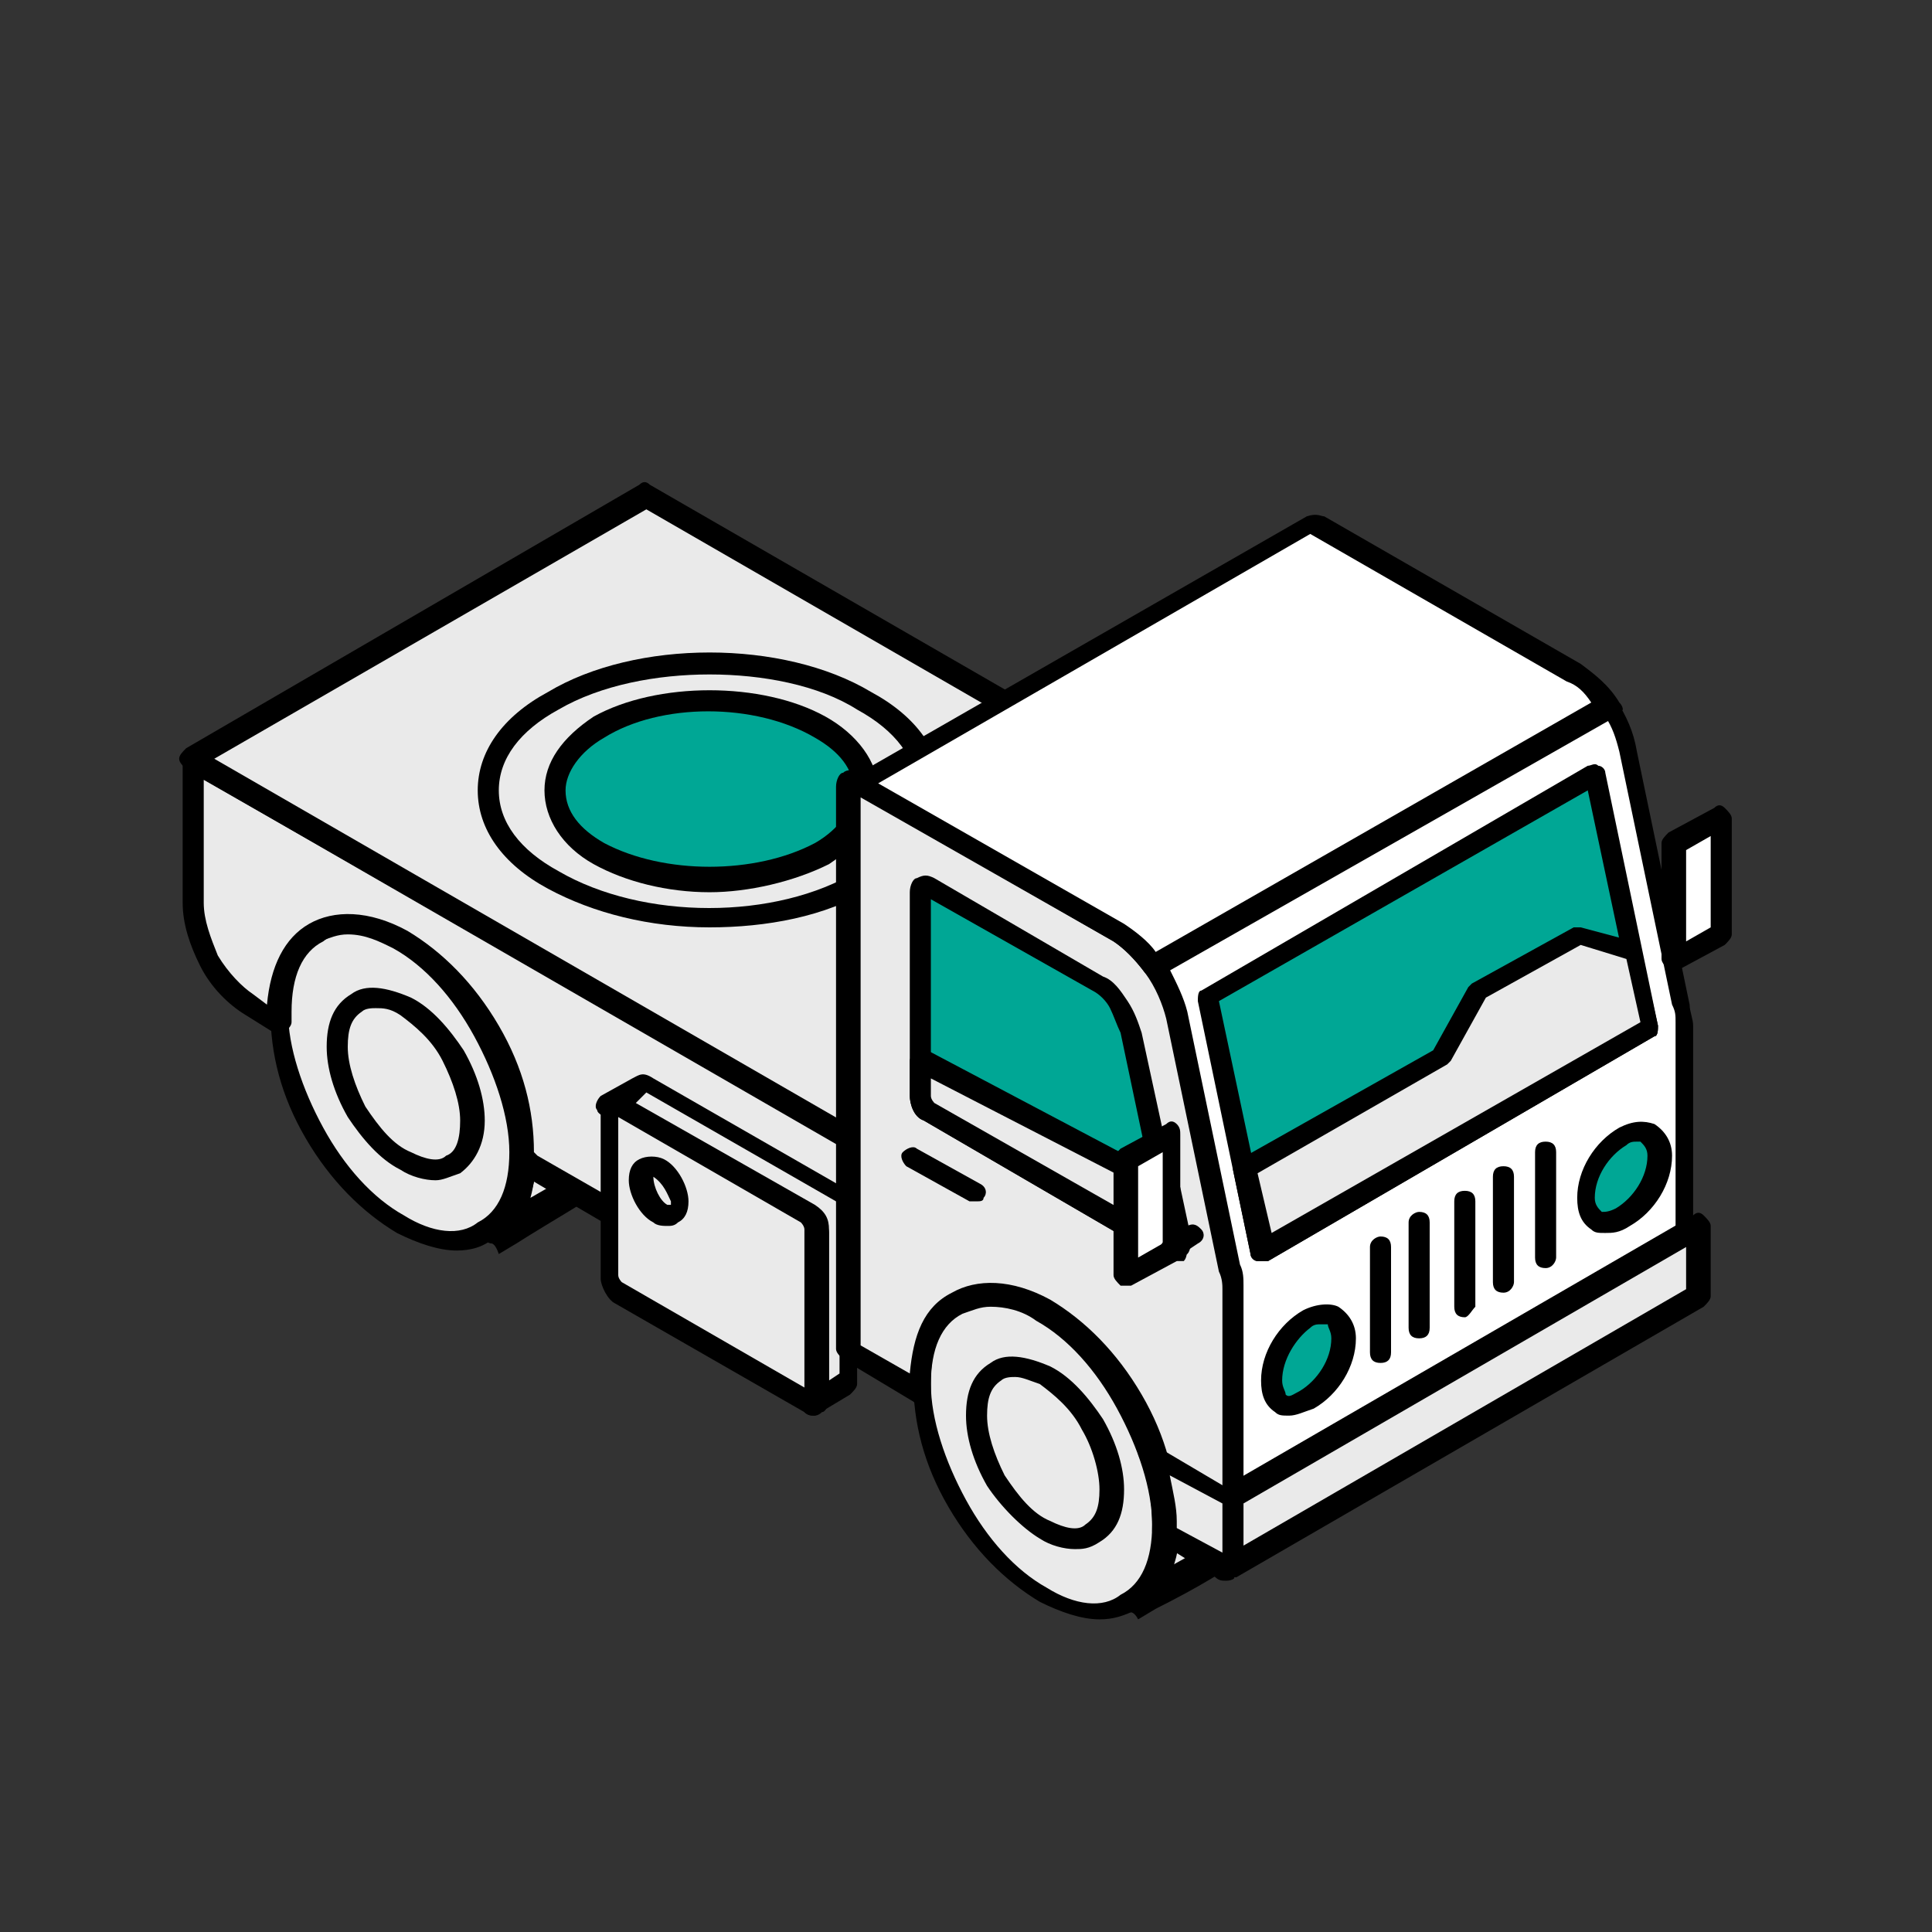
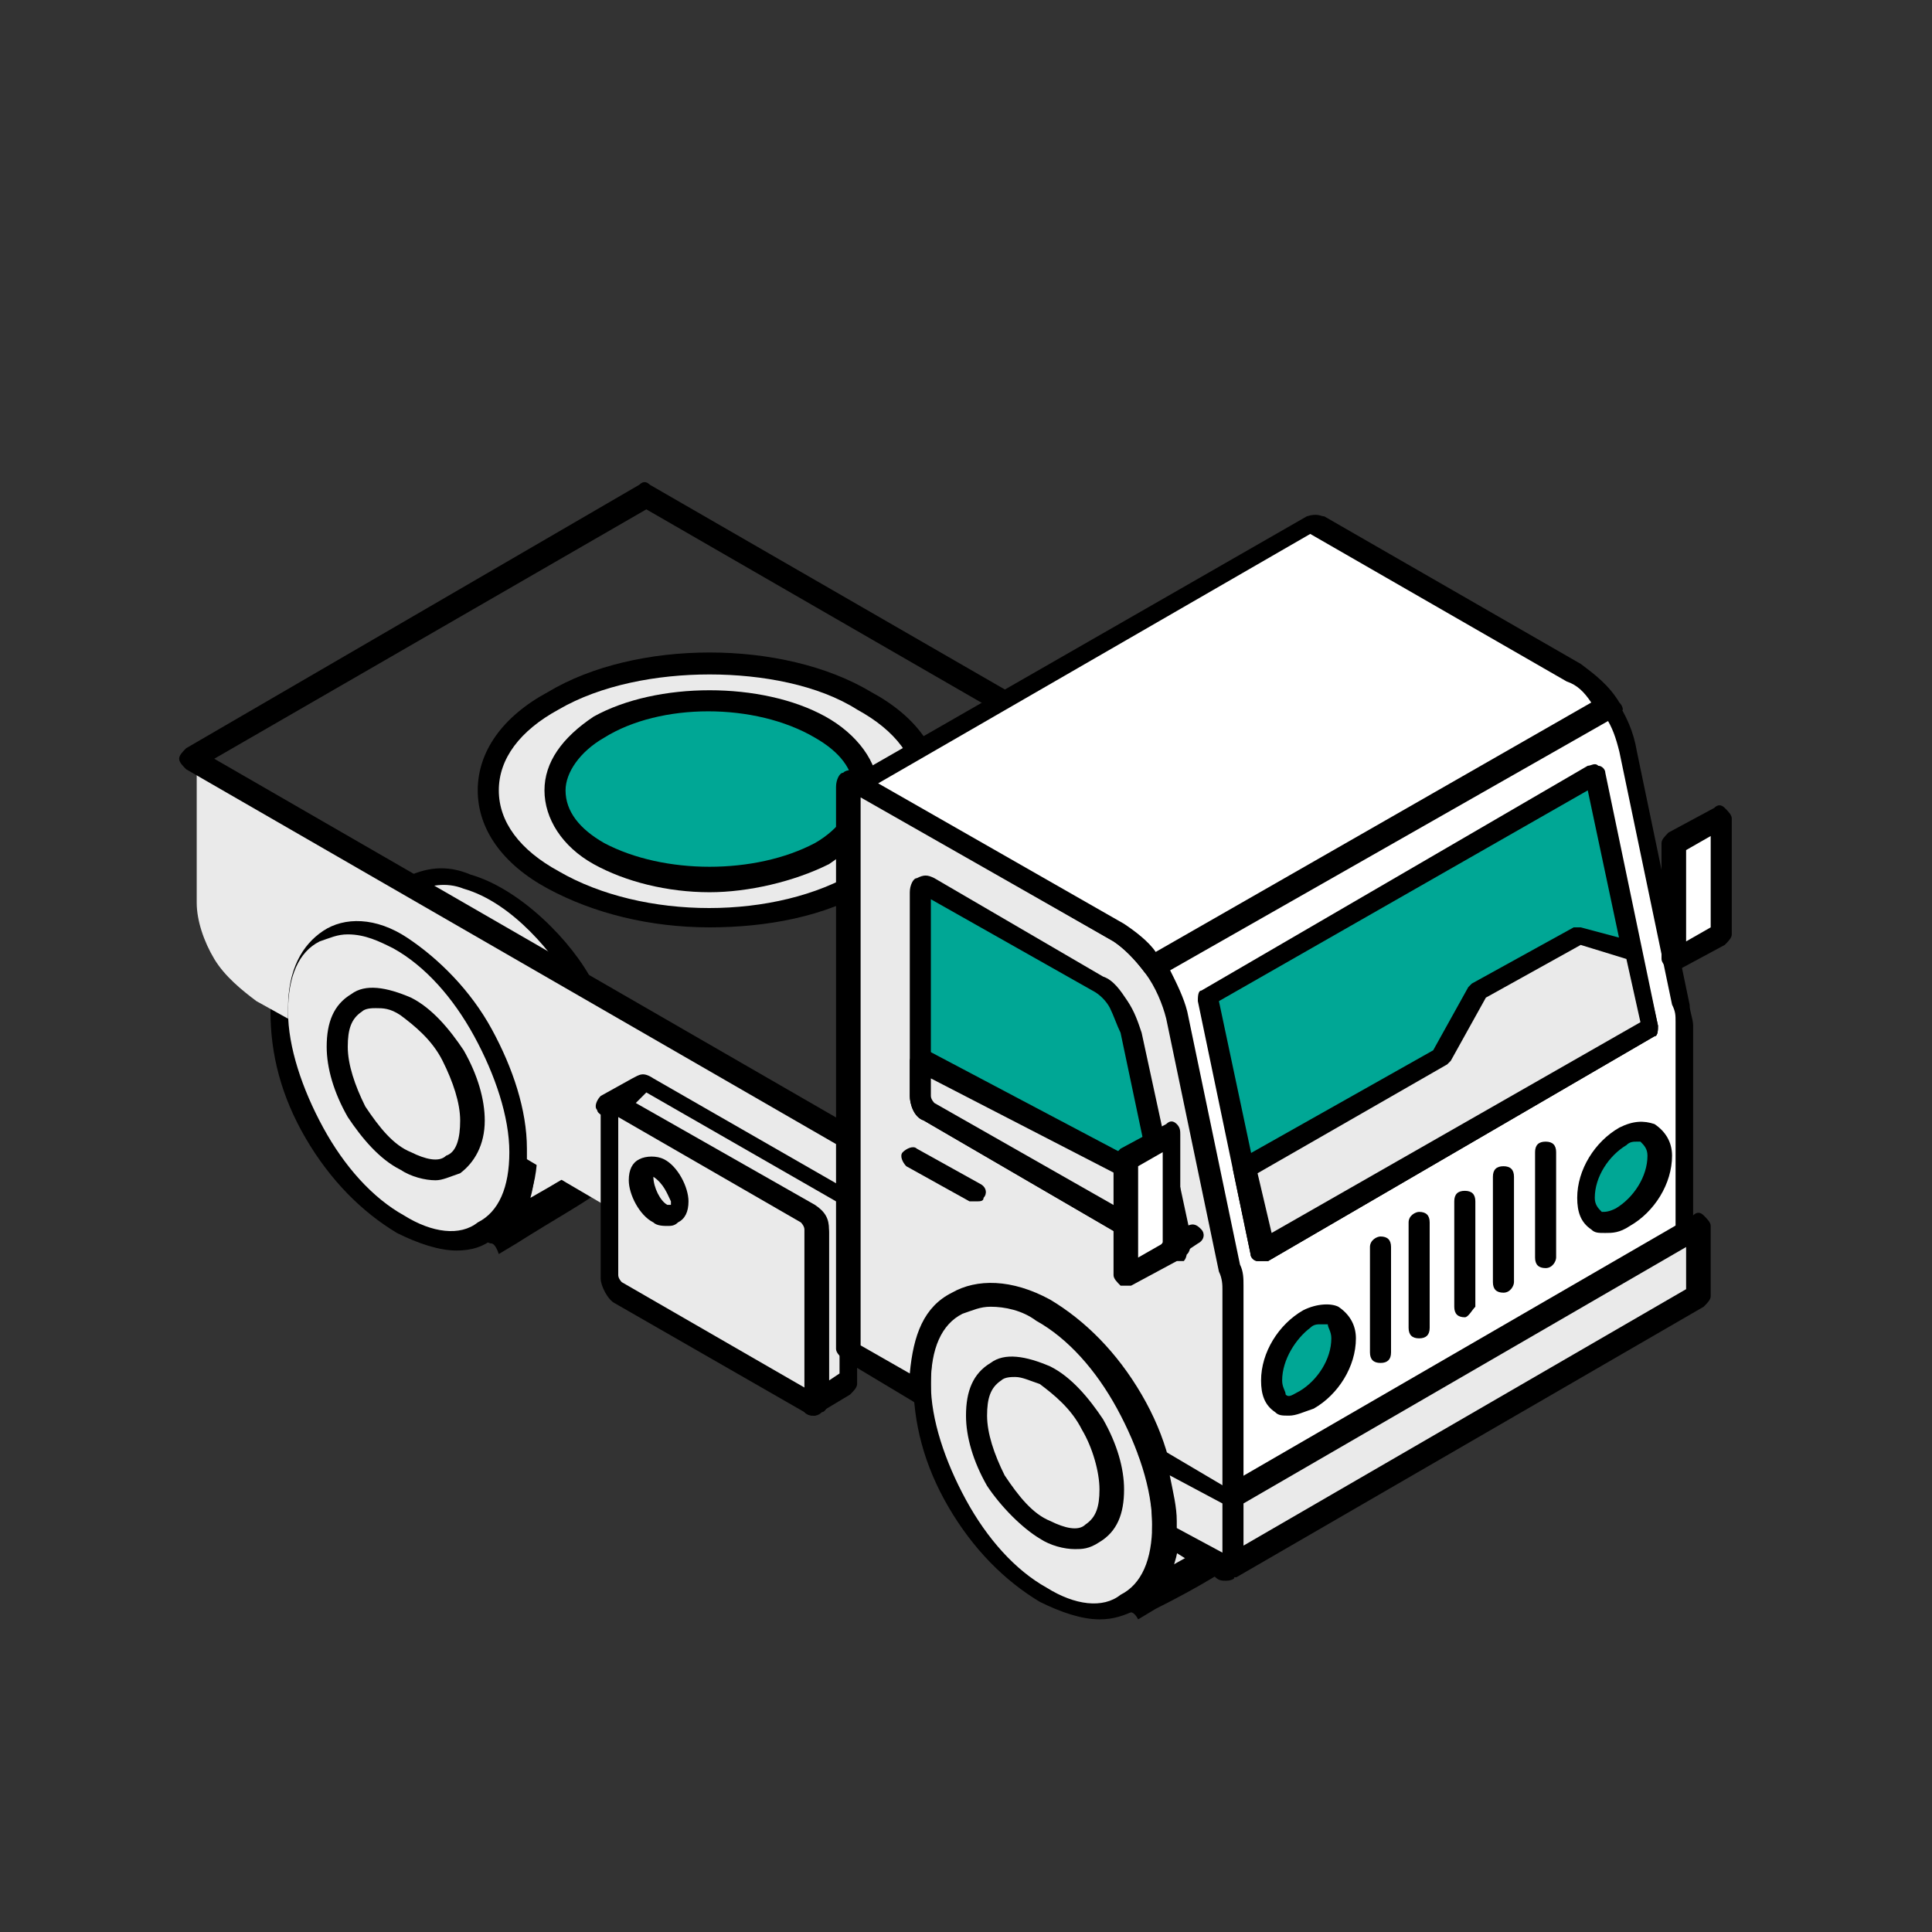
<svg xmlns="http://www.w3.org/2000/svg" id="Слой_1" x="0px" y="0px" viewBox="0 0 55 55" style="enable-background:new 0 0 55 55;" xml:space="preserve">
  <rect x="0" y="0" width="55" height="55" fill="#333333" stroke="none" />
  <style type="text/css"> .st0{fill-rule:evenodd;clip-rule:evenodd;fill:#EAEAEA;} .st1{fill-rule:evenodd;clip-rule:evenodd;} .st2{fill-rule:evenodd;clip-rule:evenodd;fill:#00A795;} .st3{fill-rule:evenodd;clip-rule:evenodd;fill:#FFFFFF;} </style>
  <g>
    <path class="st0" d="M16.6,27.9c-0.8-1.4-3.1-3.8-4.9-2.8l-2.6,1.5c1.9-1,4.2,1.5,5.1,3.2c0.8,1.5,1.4,4.2-0.2,5.2 c0.5-0.3,2.6-1.5,3-1.8C18.3,32,17.4,29.3,16.6,27.9z" />
    <path class="st1" d="M10.5,26.1c0.1,0,0.2,0.1,0.3,0.1c1.5,0.5,2.9,2.2,3.6,3.5c0.5,1.1,1.1,3,0.7,4.4c0.7-0.4,1.4-0.8,1.6-1 c1.2-1.1,0.4-3.6-0.4-5c0,0,0,0,0,0c-0.5-0.9-1.7-2.4-3.1-2.8c-0.5-0.2-1-0.1-1.4,0.1L10.5,26.1L10.5,26.1z M14,35.4 c-0.1,0-0.2-0.1-0.3-0.1c-0.1-0.1,0-0.3,0.1-0.4c1.4-0.9,0.9-3.4,0.1-4.8c-0.7-1.3-2-2.8-3.2-3.2c-0.5-0.2-1-0.1-1.5,0.1 c-0.2,0.1-0.3,0-0.4-0.1c-0.1-0.1,0-0.3,0.1-0.4l2.6-1.5c0.6-0.3,1.2-0.4,1.9-0.1c1.4,0.4,2.9,1.9,3.5,3.1c0.8,1.4,1.8,4.3,0.3,5.8 c-0.3,0.3-1.4,0.9-2.5,1.6l-0.5,0.3C14.1,35.4,14,35.4,14,35.4z" />
    <path class="st0" d="M13.9,29.4c-0.6-1.1-1.5-2-2.4-2.6c-0.9-0.6-1.8-0.6-2.4-0.2v0c-0.6,0.4-1,1.1-1,2.2c0,1.1,0.4,2.3,1,3.4 c0.6,1.1,1.5,2,2.4,2.6c1,0.6,1.8,0.6,2.5,0.2c0.6-0.4,1-1.1,1-2.2C15,31.7,14.6,30.5,13.9,29.4L13.9,29.4z" />
    <path class="st1" d="M9.9,26.6c-0.3,0-0.5,0.1-0.8,0.2c-0.6,0.3-0.9,1-0.9,2c0,1,0.4,2.2,1,3.3c0.6,1.1,1.4,2,2.3,2.5 c0.8,0.5,1.6,0.6,2.1,0.2c0.6-0.3,0.9-1,0.9-2c0-1-0.4-2.2-1-3.3l0.3-0.2l-0.3,0.2c-0.6-1.1-1.4-2-2.3-2.5 C10.8,26.8,10.4,26.6,9.9,26.6L9.9,26.6z M13,35.6c-0.5,0-1.1-0.2-1.7-0.5c-1-0.6-1.9-1.5-2.6-2.7c-0.7-1.2-1-2.4-1-3.6 c0-1.2,0.4-2.1,1.2-2.5c0.7-0.4,1.7-0.4,2.8,0.2c1,0.6,1.9,1.5,2.6,2.7c0,0,0,0,0,0v0c0.7,1.1,1,2.4,1,3.5c0,1.2-0.4,2.1-1.2,2.5 C13.8,35.5,13.4,35.6,13,35.6z" />
    <path class="st0" d="M12.9,30c0.3,0.6,0.6,1.3,0.6,1.9c0,0.6-0.2,1-0.6,1.2c-0.4,0.2-0.8,0.2-1.4-0.1c-0.5-0.3-1-0.8-1.3-1.4l0,0 c-0.3-0.6-0.5-1.3-0.5-1.8c0-0.6,0.2-1,0.6-1.2v0c0.3-0.2,0.8-0.2,1.3,0.1C12,28.9,12.5,29.4,12.9,30z" />
    <path class="st1" d="M10.7,28.7c-0.1,0-0.3,0-0.4,0.1c-0.3,0.2-0.4,0.5-0.4,1c0,0.5,0.2,1.1,0.5,1.7c0.4,0.6,0.8,1.1,1.3,1.3 c0.4,0.2,0.8,0.3,1,0.1c0.3-0.1,0.4-0.5,0.4-1c0-0.5-0.2-1.1-0.5-1.7l0,0c-0.3-0.6-0.8-1-1.2-1.3C11.1,28.7,10.9,28.7,10.7,28.7 L10.7,28.7z M12.4,33.6c-0.3,0-0.7-0.1-1-0.3c-0.6-0.3-1.1-0.9-1.5-1.5c-0.4-0.7-0.6-1.4-0.6-2c0-0.7,0.2-1.2,0.7-1.5 c0.4-0.3,1-0.2,1.7,0.1c0.6,0.3,1.1,0.9,1.5,1.5l0,0c0.4,0.7,0.6,1.4,0.6,2c0,0.7-0.3,1.2-0.7,1.5C12.8,33.5,12.6,33.6,12.4,33.6z" />
    <path class="st0" d="M5.5,21.6l18.8,10.8v6c-2.9-1.7-6.3-3.6-9.3-5.4c0-0.1,0-0.2,0-0.3c0-1.1-0.4-2.3-1-3.4l0,0 c-0.6-1.1-1.5-2-2.4-2.6c-0.9-0.6-1.8-0.6-2.4-0.2v0c-0.6,0.4-1,1.1-1,2.2c0,0.1,0,0.2,0,0.3l-0.9-0.5c-0.4-0.3-0.9-0.7-1.2-1.2 c-0.3-0.5-0.5-1.1-0.5-1.6V21.6z" />
-     <path class="st1" d="M15.3,32.9c2.8,1.6,5.9,3.4,8.7,5v-5.3L5.8,22.2v3.5c0,0.5,0.2,1,0.4,1.5c0.3,0.5,0.7,0.9,1,1.1l0.4,0.3 c0.1-1.1,0.5-1.9,1.2-2.3c0.7-0.4,1.7-0.4,2.8,0.2c1,0.6,1.9,1.5,2.6,2.7c0.7,1.2,1,2.4,1,3.6C15.3,32.9,15.3,32.9,15.3,32.9 L15.3,32.9z M24.2,38.8c-0.1,0-0.1,0-0.1,0c-2.9-1.7-6.3-3.6-9.3-5.4c-0.1-0.1-0.2-0.2-0.2-0.3c0-0.1,0-0.2,0-0.3 c0-1-0.4-2.2-1-3.3c-0.6-1.1-1.4-2-2.3-2.5c-0.8-0.5-1.6-0.6-2.1-0.2c-0.6,0.3-0.9,1-0.9,2c0,0.1,0,0.2,0,0.3 c0,0.1-0.1,0.2-0.2,0.3c-0.1,0.1-0.2,0.1-0.3,0L7,28.9c-0.5-0.3-1-0.8-1.3-1.4c-0.3-0.6-0.5-1.2-0.5-1.8v-4.1 c0-0.1,0.1-0.2,0.2-0.3c0.1-0.1,0.2-0.1,0.3,0l18.8,10.8c0.1,0.1,0.2,0.2,0.2,0.3v6c0,0.1-0.1,0.2-0.2,0.3 C24.3,38.8,24.3,38.8,24.2,38.8z" />
-     <path class="st0" d="M5.5,21.6l12.9-7.5l18.9,10.9l-12.9,7.5C18.4,29.1,11.2,25,5.5,21.6z" />
    <path class="st1" d="M6.1,21.6l18.2,10.5l12.3-7.1L18.4,14.5L6.1,21.6L6.1,21.6z M24.3,32.8c-0.1,0-0.1,0-0.1,0L5.3,21.9 c-0.1-0.1-0.2-0.2-0.2-0.3c0-0.1,0.1-0.2,0.2-0.3l12.9-7.5c0.1-0.1,0.2-0.1,0.3,0l18.9,10.9c0.1,0.1,0.1,0.2,0.1,0.3 c0,0.1-0.1,0.2-0.1,0.3l-12.9,7.5C24.4,32.8,24.4,32.8,24.3,32.8z" />
    <path class="st0" d="M15.7,19.9c2.4-1.4,6.4-1.4,8.9,0c2.5,1.4,2.5,3.7,0,5.1c-2.4,1.4-6.4,1.4-8.9,0 C13.3,23.6,13.3,21.4,15.7,19.9z" />
    <path class="st1" d="M15.7,19.9L15.7,19.9L15.7,19.9L15.7,19.9z M20.2,19.2c-1.5,0-3.1,0.3-4.3,1l0,0c-1.1,0.6-1.7,1.4-1.7,2.3 c0,0.9,0.6,1.7,1.7,2.3c2.4,1.4,6.2,1.4,8.5,0c1.1-0.6,1.7-1.4,1.7-2.3c0-0.9-0.6-1.7-1.7-2.3C23.3,19.5,21.7,19.2,20.2,19.2 L20.2,19.2z M20.2,26.4c-1.7,0-3.3-0.4-4.6-1.1c-1.3-0.7-2-1.7-2-2.8c0-1.1,0.7-2.1,2-2.8c2.5-1.5,6.7-1.5,9.2,0 c1.3,0.7,2,1.7,2,2.8c0,1.1-0.7,2.1-2,2.8C23.5,26.1,21.8,26.4,20.2,26.4z" />
    <path class="st0" d="M17.4,31.4l0.9-0.5c0.1-0.1,0.2-0.1,0.3,0L24,34c0.2,0.1,0.3,0.3,0.3,0.5c0,1.1,0,3.7,0,4.8l-1,0.6 c0.1-0.1,0.1-0.1,0.1-0.2v-0.6c0-1,0-3.1,0-4.1c0-0.2-0.1-0.4-0.3-0.5l-5.4-3.1C17.5,31.4,17.5,31.4,17.4,31.4z" />
    <path class="st1" d="M18.1,31.4l5.1,2.9c0.3,0.2,0.4,0.4,0.4,0.7v4.3l0.3-0.2v-4.7c0-0.1-0.1-0.2-0.1-0.2l-5.4-3.1L18.1,31.4 L18.1,31.4z M23.2,40.3c-0.1,0-0.2,0-0.3-0.1c-0.1-0.1-0.1-0.3,0-0.4v-4.7c0-0.1-0.1-0.2-0.2-0.2l-5.4-3.1c-0.1,0-0.3-0.1-0.3-0.2 c-0.1-0.1,0-0.3,0.1-0.4l0.9-0.5c0.2-0.1,0.3-0.2,0.6,0l5.4,3.1c0.3,0.2,0.4,0.4,0.4,0.7v4.9c0,0.1-0.1,0.2-0.2,0.3l-1,0.6 C23.3,40.3,23.3,40.3,23.2,40.3z" />
    <path class="st0" d="M23.3,39.2v0.6c0,0.2-0.1,0.2-0.3,0.2l-5.4-3.1c-0.2-0.1-0.3-0.3-0.3-0.5v-4.7c0-0.2,0.1-0.2,0.3-0.2l5.4,3.1 c0.2,0.1,0.3,0.3,0.3,0.5V39.2z" />
    <path class="st1" d="M17.6,31.8v4.5c0,0.1,0.1,0.2,0.1,0.2l5.2,3v-4.5c0-0.1-0.1-0.2-0.1-0.2L17.6,31.8L17.6,31.8z M23.2,40.3 c-0.1,0-0.2,0-0.3-0.1l-5.4-3.1c-0.2-0.1-0.4-0.5-0.4-0.7v-4.7c0-0.2,0.1-0.4,0.2-0.4c0.1-0.1,0.3-0.1,0.5,0l5.4,3.1 c0.2,0.1,0.4,0.5,0.4,0.7v4.7c0,0.2-0.1,0.4-0.2,0.4C23.3,40.3,23.2,40.3,23.2,40.3z" />
    <path class="st0" d="M18.8,34.6c0.3,0.2,0.5,0,0.5-0.3c0-0.4-0.2-0.8-0.5-1c-0.3-0.2-0.6,0-0.6,0.3C18.3,34,18.5,34.4,18.8,34.6z" />
    <path class="st1" d="M18.6,33.5C18.6,33.5,18.6,33.6,18.6,33.5c0,0.3,0.2,0.7,0.4,0.8l0,0c0,0,0.1,0,0.1,0c0,0,0,0,0-0.1 C19,34,18.9,33.7,18.6,33.5C18.6,33.5,18.6,33.5,18.6,33.5L18.6,33.5z M19,34.9c-0.1,0-0.3,0-0.4-0.1l0,0c-0.4-0.2-0.7-0.8-0.7-1.2 c0-0.3,0.1-0.5,0.3-0.6c0.2-0.1,0.5-0.1,0.7,0c0.4,0.2,0.7,0.8,0.7,1.2c0,0.3-0.1,0.5-0.3,0.6C19.2,34.9,19.1,34.9,19,34.9z" />
    <path class="st2" d="M17,20.7c1.8-1,4.6-1,6.3,0c1.7,1,1.7,2.6,0,3.6c-1.7,1-4.5,1-6.3,0C15.3,23.3,15.3,21.7,17,20.7z" />
    <path class="st1" d="M17.2,21c-0.7,0.4-1.1,1-1.1,1.5c0,0.6,0.4,1.1,1.1,1.5c1.7,0.9,4.3,0.9,6,0c0.7-0.4,1.1-1,1.1-1.5 c0-0.6-0.4-1.1-1.1-1.5C21.5,20,18.8,20,17.2,21L17.2,21L17.2,21z M20.2,25.4c-1.2,0-2.4-0.3-3.3-0.8c-0.9-0.5-1.4-1.3-1.4-2.1 c0-0.8,0.5-1.5,1.4-2.1l0,0c1.8-1,4.8-1,6.6,0c0.9,0.5,1.5,1.3,1.5,2.1c0,0.8-0.5,1.5-1.4,2.1C22.6,25.1,21.3,25.4,20.2,25.4z" />
    <path class="st0" d="M34.8,38.4c-0.8-1.4-3.1-3.8-4.9-2.8l-2.6,1.5c1.9-1,4.2,1.5,5.1,3.2c0.8,1.5,1.4,4.2-0.2,5.2 c0.5-0.3,2.6-1.5,3-1.8C36.5,42.5,35.7,39.9,34.8,38.4z" />
    <path class="st1" d="M28.8,36.6c0.1,0,0.2,0,0.3,0.1c1.5,0.5,2.9,2.2,3.6,3.5c0.5,1,1.1,3,0.6,4.4c0.7-0.4,1.5-0.8,1.6-1 c1.2-1.1,0.4-3.6-0.4-5c0,0,0,0,0,0c-0.5-0.9-1.7-2.4-3.1-2.8c-0.5-0.2-1-0.1-1.4,0.1L28.8,36.6L28.8,36.6z M32.2,45.9 c-0.1,0-0.2-0.1-0.3-0.1c-0.1-0.1,0-0.3,0.1-0.4c1.4-0.9,0.9-3.4,0.1-4.8c-0.7-1.3-2-2.8-3.2-3.2c-0.5-0.2-1-0.1-1.5,0.1 c-0.2,0.1-0.3,0-0.4-0.1c-0.1-0.1,0-0.3,0.1-0.4l2.6-1.5c0.6-0.3,1.2-0.4,1.9-0.1c1.4,0.4,2.9,1.9,3.5,3.1c0.8,1.4,1.8,4.3,0.3,5.8 c-0.3,0.3-1.3,0.9-2.5,1.5l-0.5,0.3C32.3,45.9,32.2,45.9,32.2,45.9z" />
    <path class="st0" d="M32.2,39.9c-0.6-1.1-1.5-2-2.4-2.6c-0.9-0.6-1.8-0.6-2.4-0.2v0c-0.6,0.4-1,1.1-1,2.2c0,1.1,0.4,2.3,1,3.4 c0.6,1.1,1.5,2,2.4,2.6c1,0.6,1.8,0.6,2.5,0.2c0.6-0.4,1-1.1,1-2.2C33.2,42.3,32.8,41,32.2,39.9L32.2,39.9z" />
    <path class="st1" d="M28.2,37.2c-0.3,0-0.5,0.1-0.8,0.2c-0.6,0.3-0.9,1-0.9,2c0,1,0.4,2.2,1,3.3c0.6,1.1,1.4,2,2.3,2.5 c0.8,0.5,1.6,0.6,2.1,0.2c0.6-0.3,0.9-1,0.9-2c0-1-0.4-2.2-1-3.3l0.3-0.2l-0.3,0.2c-0.6-1.1-1.4-2-2.3-2.5 C29.1,37.3,28.6,37.2,28.2,37.2L28.2,37.2z M31.3,46.1c-0.5,0-1.1-0.2-1.7-0.5c-1-0.6-1.9-1.5-2.6-2.7c-0.7-1.2-1-2.4-1-3.6 c0-1.2,0.4-2.1,1.2-2.5c0.7-0.4,1.7-0.4,2.8,0.2c1,0.6,1.9,1.5,2.6,2.7l0,0c0.7,1.2,1,2.5,1,3.6c0,1.2-0.4,2.1-1.2,2.5 C32,46,31.7,46.1,31.3,46.1z" />
-     <path class="st0" d="M31.1,40.6c0.3,0.6,0.6,1.3,0.6,1.9c0,0.6-0.2,1-0.6,1.2c-0.4,0.2-0.8,0.2-1.4-0.1c-0.5-0.3-1-0.8-1.3-1.4l0,0 c-0.3-0.6-0.6-1.3-0.6-1.8c0-0.6,0.2-1,0.6-1.2v0c0.3-0.2,0.8-0.2,1.3,0.1C30.3,39.5,30.7,40,31.1,40.6z" />
    <path class="st1" d="M28.9,39.2c-0.1,0-0.3,0-0.4,0.1c-0.3,0.2-0.4,0.5-0.4,1c0,0.5,0.2,1.1,0.5,1.7c0.4,0.6,0.8,1.1,1.3,1.3 c0.4,0.2,0.8,0.3,1,0.1c0.3-0.2,0.4-0.5,0.4-1c0-0.5-0.2-1.2-0.5-1.7l0,0c-0.3-0.6-0.8-1-1.2-1.3C29.3,39.3,29.1,39.2,28.9,39.2 L28.9,39.2z M30.6,44.1c-0.3,0-0.7-0.1-1-0.3c-0.5-0.3-1.1-0.9-1.5-1.5c-0.4-0.7-0.6-1.4-0.6-2c0-0.7,0.2-1.2,0.7-1.5 c0.4-0.3,1-0.2,1.7,0.1c0.6,0.3,1.1,0.9,1.5,1.5l0,0c0.4,0.7,0.6,1.4,0.6,2c0,0.7-0.2,1.2-0.7,1.5C31,44.1,30.8,44.1,30.6,44.1z" />
    <path class="st3" d="M32.9,27.5l12.9-7.5c0.3,0.4,0.5,0.9,0.6,1.4l1.5,7.2c0,0.2,0.1,0.4,0.1,0.6V37l-12.9,7.5v-7.7 c0-0.2,0-0.4-0.1-0.6l-1.5-7.2C33.3,28.4,33.2,28,32.9,27.5z" />
    <path class="st1" d="M33.3,27.6c0.2,0.4,0.4,0.8,0.5,1.2l1.5,7.2c0.1,0.2,0.1,0.4,0.1,0.6v7.2l12.3-7.1v-7.6c0-0.2,0-0.3-0.1-0.5 l-1.5-7.2c-0.1-0.4-0.2-0.7-0.4-1L33.3,27.6L33.3,27.6z M35.1,44.7c-0.1,0-0.1,0-0.2,0c-0.1-0.1-0.2-0.2-0.2-0.3v-7.7 c0-0.2,0-0.3-0.1-0.5L33.2,29c-0.1-0.5-0.3-0.8-0.6-1.3c-0.1-0.1-0.1-0.2-0.1-0.2c0-0.1,0.1-0.2,0.2-0.2l12.9-7.5 c0.1-0.1,0.3,0,0.4,0.1c0.3,0.5,0.5,0.9,0.6,1.5l1.5,7.2c0,0.2,0.1,0.4,0.1,0.6V37c0,0.1-0.1,0.2-0.2,0.3l-12.9,7.5 C35.2,44.7,35.1,44.7,35.1,44.7z" />
    <path class="st0" d="M24.2,22.5c0-0.2,0.1-0.3,0.3-0.2l7.3,4.2c0.4,0.2,0.7,0.6,1,1l0,0c0.3,0.4,0.5,0.9,0.6,1.4l1.5,7.2 c0.1,0.2,0.1,0.4,0.1,0.6v7.7c0,0.2-0.1,0.3-0.3,0.2l-1.6-0.9c0-0.1,0-0.2,0-0.3c0-1.1-0.4-2.3-1-3.4l0,0c-0.6-1.1-1.5-2-2.4-2.6 c-0.9-0.6-1.8-0.6-2.4-0.2v0c-0.6,0.4-1,1.1-1,2.2c0,0.1,0,0.2,0,0.3c-0.8-0.4-1.5-0.8-2-1.2V22.5z" />
    <path class="st1" d="M33.5,43.5l1.3,0.7v-7.5c0-0.1,0-0.3-0.1-0.5L33.2,29c-0.1-0.4-0.3-0.9-0.6-1.3c-0.3-0.4-0.6-0.7-0.9-0.9 l-7.2-4.1v15.6l1.4,0.8c0.1-1.1,0.4-1.9,1.2-2.3c0.7-0.4,1.7-0.4,2.8,0.2c1,0.6,1.9,1.5,2.6,2.7c0.7,1.2,1,2.4,1,3.6 C33.5,43.4,33.5,43.5,33.5,43.5L33.5,43.5z M34.9,44.9c-0.1,0-0.2,0-0.3-0.1L33,43.9c-0.1-0.1-0.2-0.2-0.2-0.3c0-0.1,0-0.2,0-0.3 c0-1-0.4-2.2-1-3.3c-0.6-1.1-1.4-2-2.3-2.5c-0.8-0.5-1.6-0.6-2.1-0.2c-0.6,0.3-0.9,1-0.9,2c0,0.1,0,0.2,0,0.3 c0,0.1-0.1,0.2-0.2,0.3c-0.1,0.1-0.2,0.1-0.3,0l-2-1.2c-0.1-0.1-0.2-0.2-0.2-0.3v-16c0-0.2,0.1-0.4,0.2-0.4c0.1-0.1,0.3-0.1,0.5,0 l7.3,4.2c0.4,0.2,0.8,0.6,1.1,1.1c0.3,0.5,0.6,1,0.7,1.5l1.5,7.2c0.1,0.2,0.1,0.4,0.1,0.6v7.7c0,0.2-0.1,0.4-0.2,0.4 C35.1,44.9,35,44.9,34.9,44.9z" />
    <path class="st2" d="M26.4,25.2l4.8,2.8c0.2,0.1,0.4,0.3,0.6,0.6l0,0c0.2,0.2,0.3,0.5,0.3,0.8l0,0l1.3,6c0.1,0.2-0.1,0.3-0.2,0.3 c0,0-0.1,0-0.1,0l0,0l-6.7-3.9c-0.1-0.1-0.3-0.3-0.3-0.5v-5.8C26.1,25.2,26.3,25.1,26.4,25.2z" />
    <path class="st1" d="M26.4,25.2l-0.2,0.3c0,0,0,0,0,0L26.4,25.2L26.4,25.2z M26.5,25.6v5.6c0,0.1,0.1,0.2,0.1,0.2l6.5,3.7l-1.2-5.7 c-0.1-0.2-0.2-0.5-0.3-0.7c-0.1-0.2-0.3-0.4-0.5-0.5L26.5,25.6L26.5,25.6z M33.3,35.9c-0.1,0-0.1,0-0.1,0c-0.1,0-0.1,0-0.2-0.1 l-6.7-3.9c-0.3-0.1-0.4-0.5-0.4-0.7v-5.8c0-0.2,0.1-0.4,0.2-0.4c0.2-0.1,0.3-0.1,0.5,0l0,0l4.8,2.8c0.3,0.1,0.5,0.4,0.7,0.7 c0.2,0.3,0.3,0.6,0.4,0.9l1.3,6c0,0.2,0,0.4-0.1,0.5C33.5,35.9,33.4,35.9,33.3,35.9z" />
    <polygon class="st2" points="34.4,28.3 45.4,22 47,29.2 35.9,35.6 " />
    <path class="st1" d="M34.7,28.5l1.4,6.6l10.5-6l-1.4-6.6L34.7,28.5L34.7,28.5z M35.9,35.9c-0.1,0-0.1,0-0.1,0 c-0.1,0-0.2-0.1-0.2-0.2l-1.5-7.2c0-0.1,0-0.3,0.1-0.3l11-6.4c0.1,0,0.2-0.1,0.3,0c0.1,0,0.2,0.1,0.2,0.2l1.5,7.2 c0,0.1,0,0.3-0.1,0.3l-11,6.4C36,35.9,36,35.9,35.9,35.9z" />
    <polygon class="st0" points="35.4,33.2 41,30.1 42,28.2 44.9,26.6 46.5,27 47,29.2 35.9,35.6 " />
    <path class="st1" d="M35.8,33.4l0.4,1.7l10.5-6l-0.4-1.8L45,26.9l-2.7,1.5l-1,1.8c0,0-0.1,0.1-0.1,0.1L35.8,33.4L35.8,33.4z M35.9,35.9c-0.1,0-0.1,0-0.1,0c-0.1,0-0.2-0.1-0.2-0.2l-0.5-2.4c0-0.1,0-0.3,0.2-0.3l5.5-3.1l1-1.8c0,0,0.1-0.1,0.1-0.1l2.9-1.6 c0.1,0,0.2,0,0.2,0l1.5,0.4c0.1,0,0.2,0.1,0.2,0.2l0.5,2.2c0,0.1,0,0.3-0.1,0.3l-11,6.4C36,35.9,36,35.9,35.9,35.9z" />
    <path class="st0" d="M33.1,33.9l0.3,1.4c0.1,0.2-0.1,0.3-0.2,0.3c0,0-0.1,0-0.1,0l0,0l-6.7-3.9c-0.1-0.1-0.3-0.3-0.3-0.5v-1 L33.1,33.9z" />
    <path class="st1" d="M26.5,30.7v0.5c0,0.1,0.1,0.2,0.1,0.2l6.5,3.7l-0.2-1.1L26.5,30.7L26.5,30.7z M33.3,35.9c-0.1,0-0.1,0-0.1,0 c-0.1,0-0.1,0-0.2-0.1l-6.7-3.9c-0.3-0.1-0.4-0.5-0.4-0.7v-1c0-0.1,0.1-0.2,0.2-0.3c0.1-0.1,0.2-0.1,0.3,0l7,3.7 c0.1,0,0.1,0.1,0.2,0.2l0.3,1.4c0,0.2,0,0.4-0.1,0.5C33.5,35.9,33.4,35.9,33.3,35.9z" />
    <path class="st3" d="M44.8,19.1c0.4,0.3,0.7,0.6,1,1l-12.9,7.5l0,0c-0.3-0.4-0.6-0.7-1-1l-7.3-4.2c0,0-0.1,0-0.1,0l0.1,0l12.8-7.4 c0.1,0,0.1,0,0.2,0L44.8,19.1z" />
    <path class="st1" d="M25,22.3l7,4c0.3,0.2,0.7,0.5,0.9,0.8L45.3,20c-0.2-0.3-0.4-0.5-0.7-0.6l-7.3-4.2L25,22.3L25,22.3z M32.9,27.8 c-0.1,0-0.2,0-0.3-0.1c-0.3-0.4-0.6-0.7-0.9-0.9l-7.3-4.2c-0.1,0-0.2-0.1-0.3-0.2c0-0.1,0.1-0.3,0.2-0.3l12.9-7.4 c0.3-0.1,0.4,0,0.5,0l7.3,4.2l0,0c0.4,0.3,0.8,0.6,1.1,1.1c0.1,0.1,0.1,0.2,0.1,0.2c-0.1,0.1-0.1,0.2-0.2,0.2L33,27.8 C33,27.8,32.9,27.8,32.9,27.8z" />
    <path class="st1" d="M27.8,34.2c-0.1,0-0.1,0-0.2,0l-1.8-1c-0.1-0.1-0.2-0.3-0.1-0.4c0.1-0.1,0.3-0.2,0.4-0.1l1.8,1 c0.2,0.1,0.2,0.3,0.1,0.4C28,34.2,27.9,34.2,27.8,34.2z" />
    <path class="st2" d="M46.1,34.7c-0.6,0.3-1,0.1-1-0.6c0-0.6,0.4-1.4,1-1.7c0.6-0.3,1-0.1,1,0.6C47.2,33.6,46.7,34.4,46.1,34.7z" />
    <path class="st1" d="M46.6,32.5c-0.1,0-0.2,0-0.3,0.1c-0.5,0.3-0.9,0.9-0.9,1.5c0,0.2,0.1,0.3,0.2,0.4c0.1,0,0.2,0,0.4-0.1l0,0 c0.5-0.3,0.9-0.9,0.9-1.5c0-0.2-0.1-0.3-0.2-0.4C46.7,32.5,46.6,32.5,46.6,32.5L46.6,32.5z M46.1,34.7L46.1,34.7L46.1,34.7 L46.1,34.7z M45.7,35.1c-0.2,0-0.3,0-0.4-0.1c-0.3-0.2-0.4-0.5-0.4-0.9c0-0.8,0.5-1.6,1.2-2c0.4-0.2,0.7-0.2,1-0.1 c0.3,0.2,0.5,0.5,0.5,0.9c0,0.8-0.5,1.6-1.2,2l0,0C46.1,35.1,45.9,35.1,45.7,35.1z" />
    <polygon class="st0" points="48.4,36.9 48.4,35 35.1,42.6 35.1,44.6 " />
    <path class="st1" d="M48.4,36.9L48.4,36.9L48.4,36.9L48.4,36.9z M35.4,42.8v1.2L48,36.7v-1.2L35.4,42.8L35.4,42.8z M35.1,44.9 c-0.1,0-0.1,0-0.2,0c-0.1-0.1-0.2-0.2-0.2-0.3v-2c0-0.1,0.1-0.2,0.2-0.3l13.3-7.7c0.1-0.1,0.2-0.1,0.3,0c0.1,0.1,0.2,0.2,0.2,0.3v2 c0,0.1-0.1,0.2-0.2,0.3l-13.3,7.7C35.2,44.9,35.1,44.9,35.1,44.9z" />
    <path class="st2" d="M37.2,39.8c-0.6,0.3-1,0.1-1-0.6c0-0.6,0.4-1.4,1-1.7c0.6-0.3,1-0.1,1,0.6C38.2,38.7,37.7,39.5,37.2,39.8z" />
    <path class="st1" d="M37.6,37.7c-0.1,0-0.2,0-0.3,0.1c-0.4,0.3-0.8,0.9-0.8,1.5c0,0.2,0.1,0.3,0.1,0.4c0.1,0.1,0.2,0,0.4-0.1l0,0 c0.5-0.3,0.9-0.9,0.9-1.5c0-0.2-0.1-0.3-0.1-0.4C37.7,37.7,37.7,37.7,37.6,37.7L37.6,37.7z M36.7,40.3c-0.2,0-0.3,0-0.4-0.1 c-0.3-0.2-0.4-0.5-0.4-0.9c0-0.8,0.5-1.6,1.2-2c0.4-0.2,0.8-0.2,1-0.1c0.3,0.2,0.5,0.5,0.5,0.9c0,0.8-0.5,1.6-1.2,2l0,0 C37.1,40.2,36.9,40.3,36.7,40.3z" />
    <path class="st1" d="M39.3,38.8L39.3,38.8c-0.2,0-0.3-0.1-0.3-0.3v-3c0-0.2,0.2-0.3,0.3-0.3l0,0c0.2,0,0.3,0.1,0.3,0.3v3 C39.6,38.7,39.5,38.8,39.3,38.8z" />
    <path class="st1" d="M40.4,38.1L40.4,38.1c-0.2,0-0.3-0.1-0.3-0.3v-3c0-0.2,0.2-0.3,0.3-0.3l0,0c0.2,0,0.3,0.1,0.3,0.3l0,3 C40.7,38,40.6,38.1,40.4,38.1z" />
    <path class="st1" d="M41.7,37.5L41.7,37.5c-0.2,0-0.3-0.1-0.3-0.3v-3c0-0.2,0.1-0.3,0.3-0.3l0,0c0.2,0,0.3,0.1,0.3,0.3v3 C41.9,37.3,41.8,37.5,41.7,37.5z" />
    <path class="st1" d="M42.8,36.8c-0.2,0-0.3-0.1-0.3-0.3l0-3c0-0.2,0.1-0.3,0.3-0.3l0,0c0.2,0,0.3,0.1,0.3,0.3v3 C43.1,36.6,43,36.8,42.8,36.8L42.8,36.8z" />
    <path class="st1" d="M44,36.1L44,36.1c-0.2,0-0.3-0.1-0.3-0.3v-3c0-0.2,0.1-0.3,0.3-0.3l0,0c0.2,0,0.3,0.1,0.3,0.3v3 C44.3,35.9,44.2,36.1,44,36.1z" />
    <path class="st0" d="M35.1,44.6c-0.1,0.1-0.2,0.1-0.3,0l-1.6-0.9c0-0.1,0-0.2,0-0.3c0-0.6-0.1-1.3-0.3-2l2.2,1.3V44.6z" />
    <path class="st1" d="M33.5,43.5l1.3,0.7v-1.4L33.3,42c0.1,0.5,0.2,0.9,0.2,1.3C33.5,43.4,33.5,43.5,33.5,43.5L33.5,43.5z M35.1,44.6L35.1,44.6L35.1,44.6z M34.9,45c-0.1,0-0.2,0-0.3-0.1L33,43.9c-0.1-0.1-0.2-0.2-0.2-0.3c0-0.1,0-0.2,0-0.3 c0-0.6-0.1-1.2-0.4-1.9c0-0.1,0-0.3,0.1-0.3c0.1-0.1,0.2-0.1,0.3,0l2.2,1.3c0.1,0.1,0.2,0.2,0.2,0.3v2c0,0.1,0,0.2-0.1,0.2 C35.2,44.9,35.1,45,34.9,45z" />
    <polygon class="st3" points="33.4,35.6 33.4,32.3 32.1,33 32.1,36.3 " />
    <path class="st1" d="M33.4,35.6L33.4,35.6L33.4,35.6L33.4,35.6z M32.4,33.2v2.6l0.7-0.4v-2.6L32.4,33.2L32.4,33.2z M32.1,36.6 c-0.1,0-0.1,0-0.2,0c-0.1-0.1-0.2-0.2-0.2-0.3V33c0-0.1,0.1-0.2,0.2-0.3l1.3-0.7c0.1-0.1,0.2-0.1,0.3,0c0.1,0.1,0.1,0.2,0.1,0.3 v3.3c0,0.1-0.1,0.2-0.1,0.3l-1.3,0.7C32.2,36.6,32.1,36.6,32.1,36.6z" />
    <path class="st1" d="M33.4,35.9c-0.1,0-0.2-0.1-0.3-0.2c-0.1-0.1-0.1-0.3,0.1-0.4l0.6-0.4c0.2-0.1,0.3,0,0.4,0.1 c0.1,0.1,0.1,0.3-0.1,0.4l-0.6,0.4C33.5,35.9,33.4,35.9,33.4,35.9z" />
    <polygon class="st3" points="49,26.5 49,23.2 47.7,24 47.7,27.3 " />
    <path class="st1" d="M49,26.5L49,26.5L49,26.5L49,26.5z M48,24.2v2.6l0.7-0.4v-2.6L48,24.2L48,24.2z M47.7,27.6c-0.1,0-0.1,0-0.2,0 c-0.1-0.1-0.2-0.2-0.2-0.3V24c0-0.1,0.1-0.2,0.2-0.3l1.3-0.7c0.1-0.1,0.2-0.1,0.3,0c0.1,0.1,0.2,0.2,0.2,0.3v3.3 c0,0.1-0.1,0.2-0.2,0.3l-1.3,0.7C47.8,27.6,47.8,27.6,47.7,27.6z" />
  </g>
</svg>